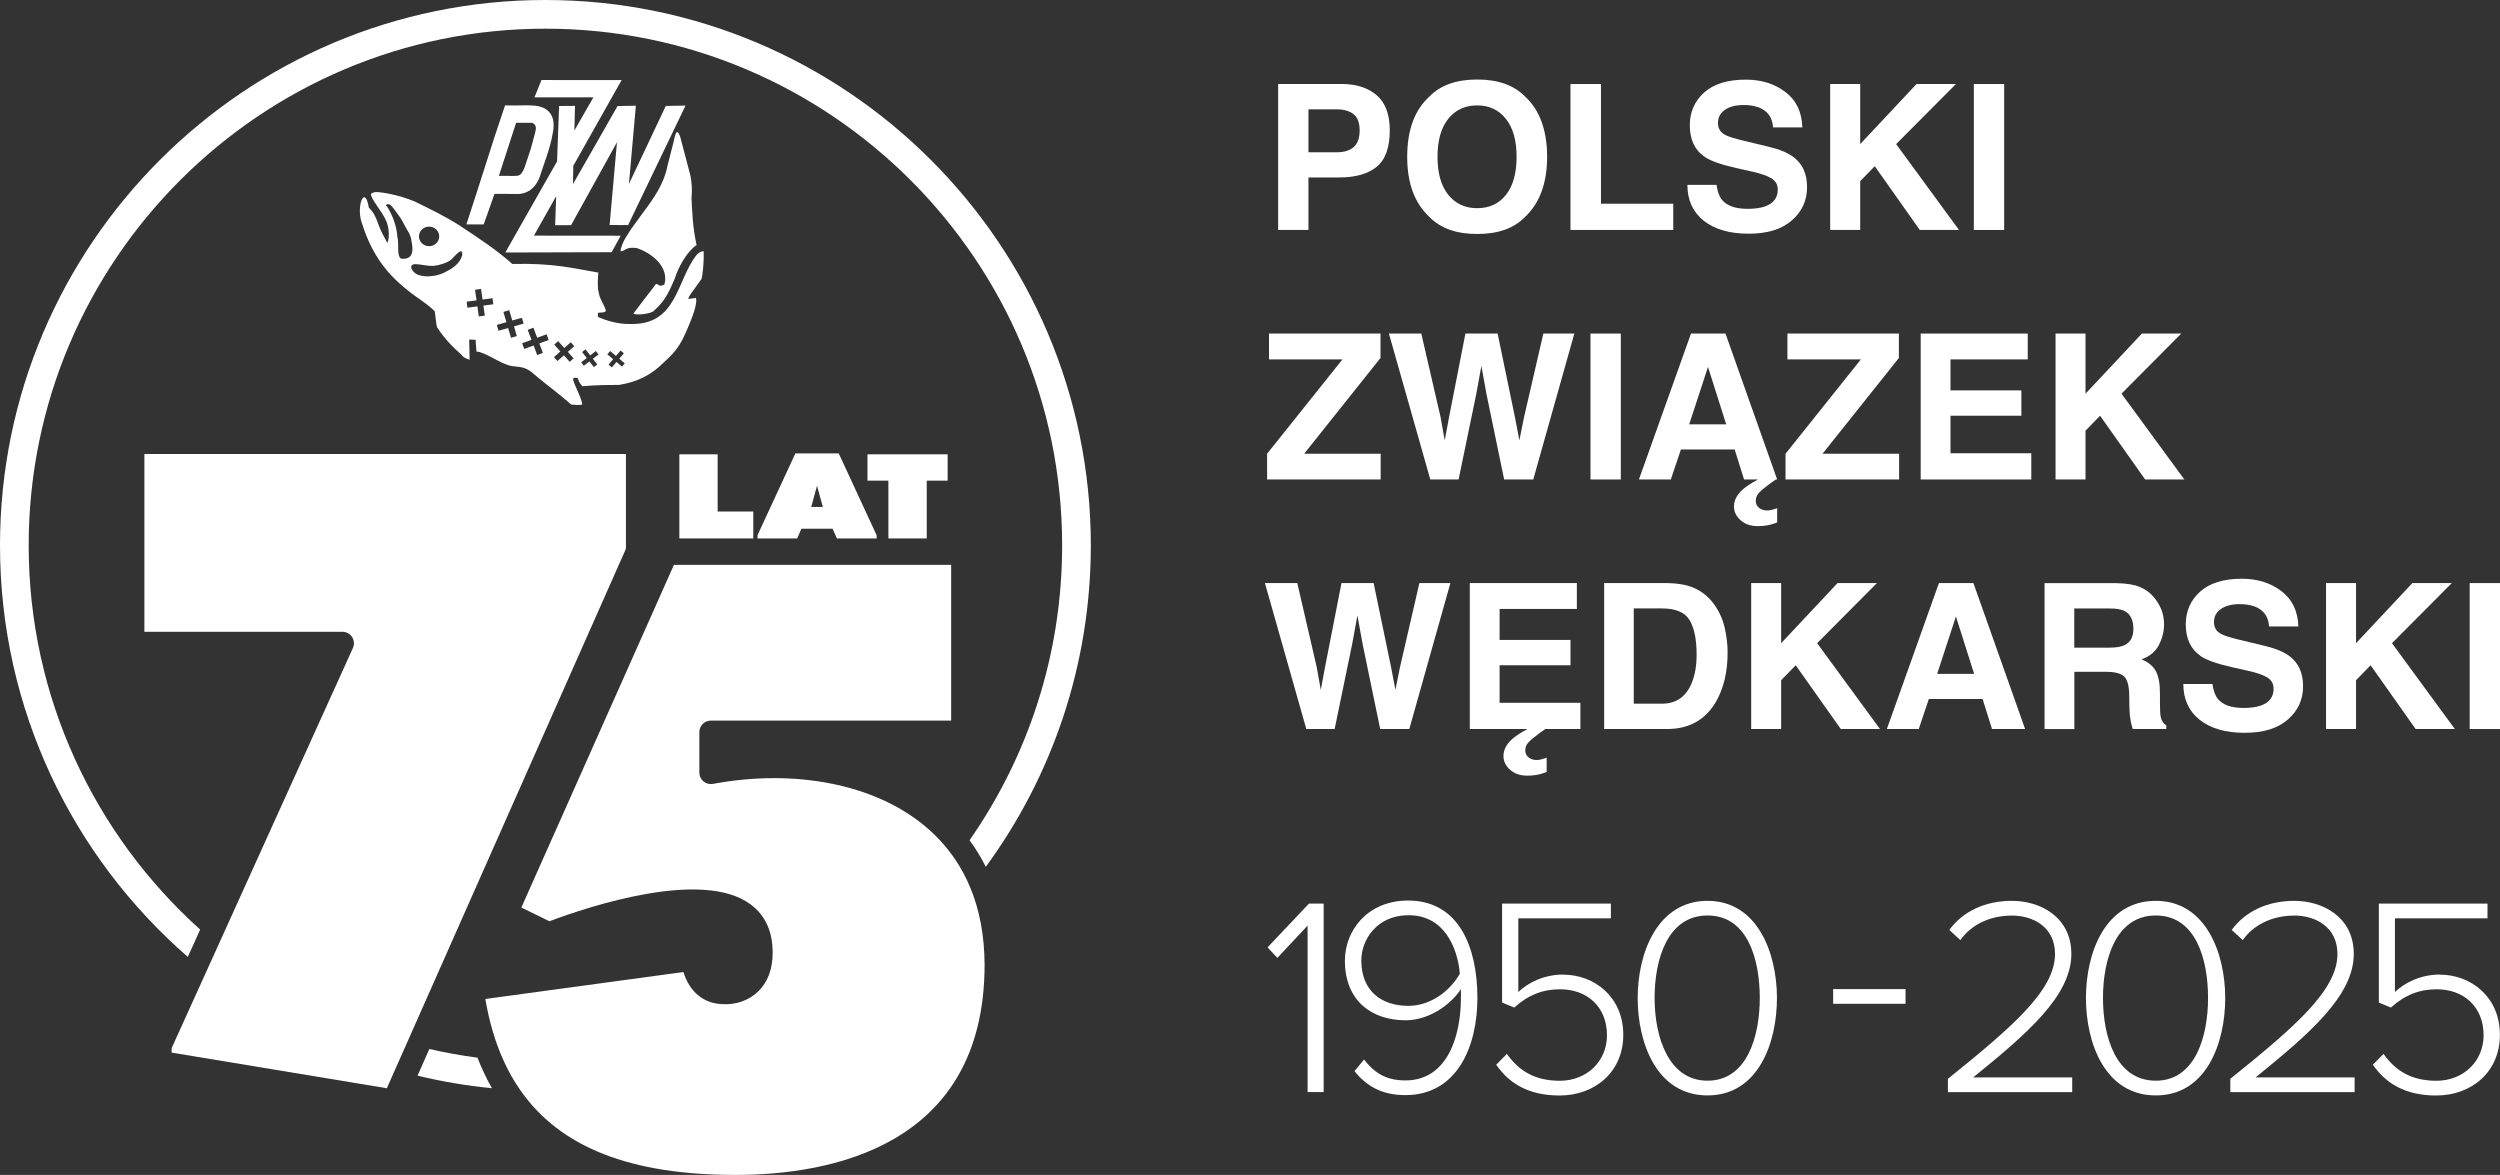
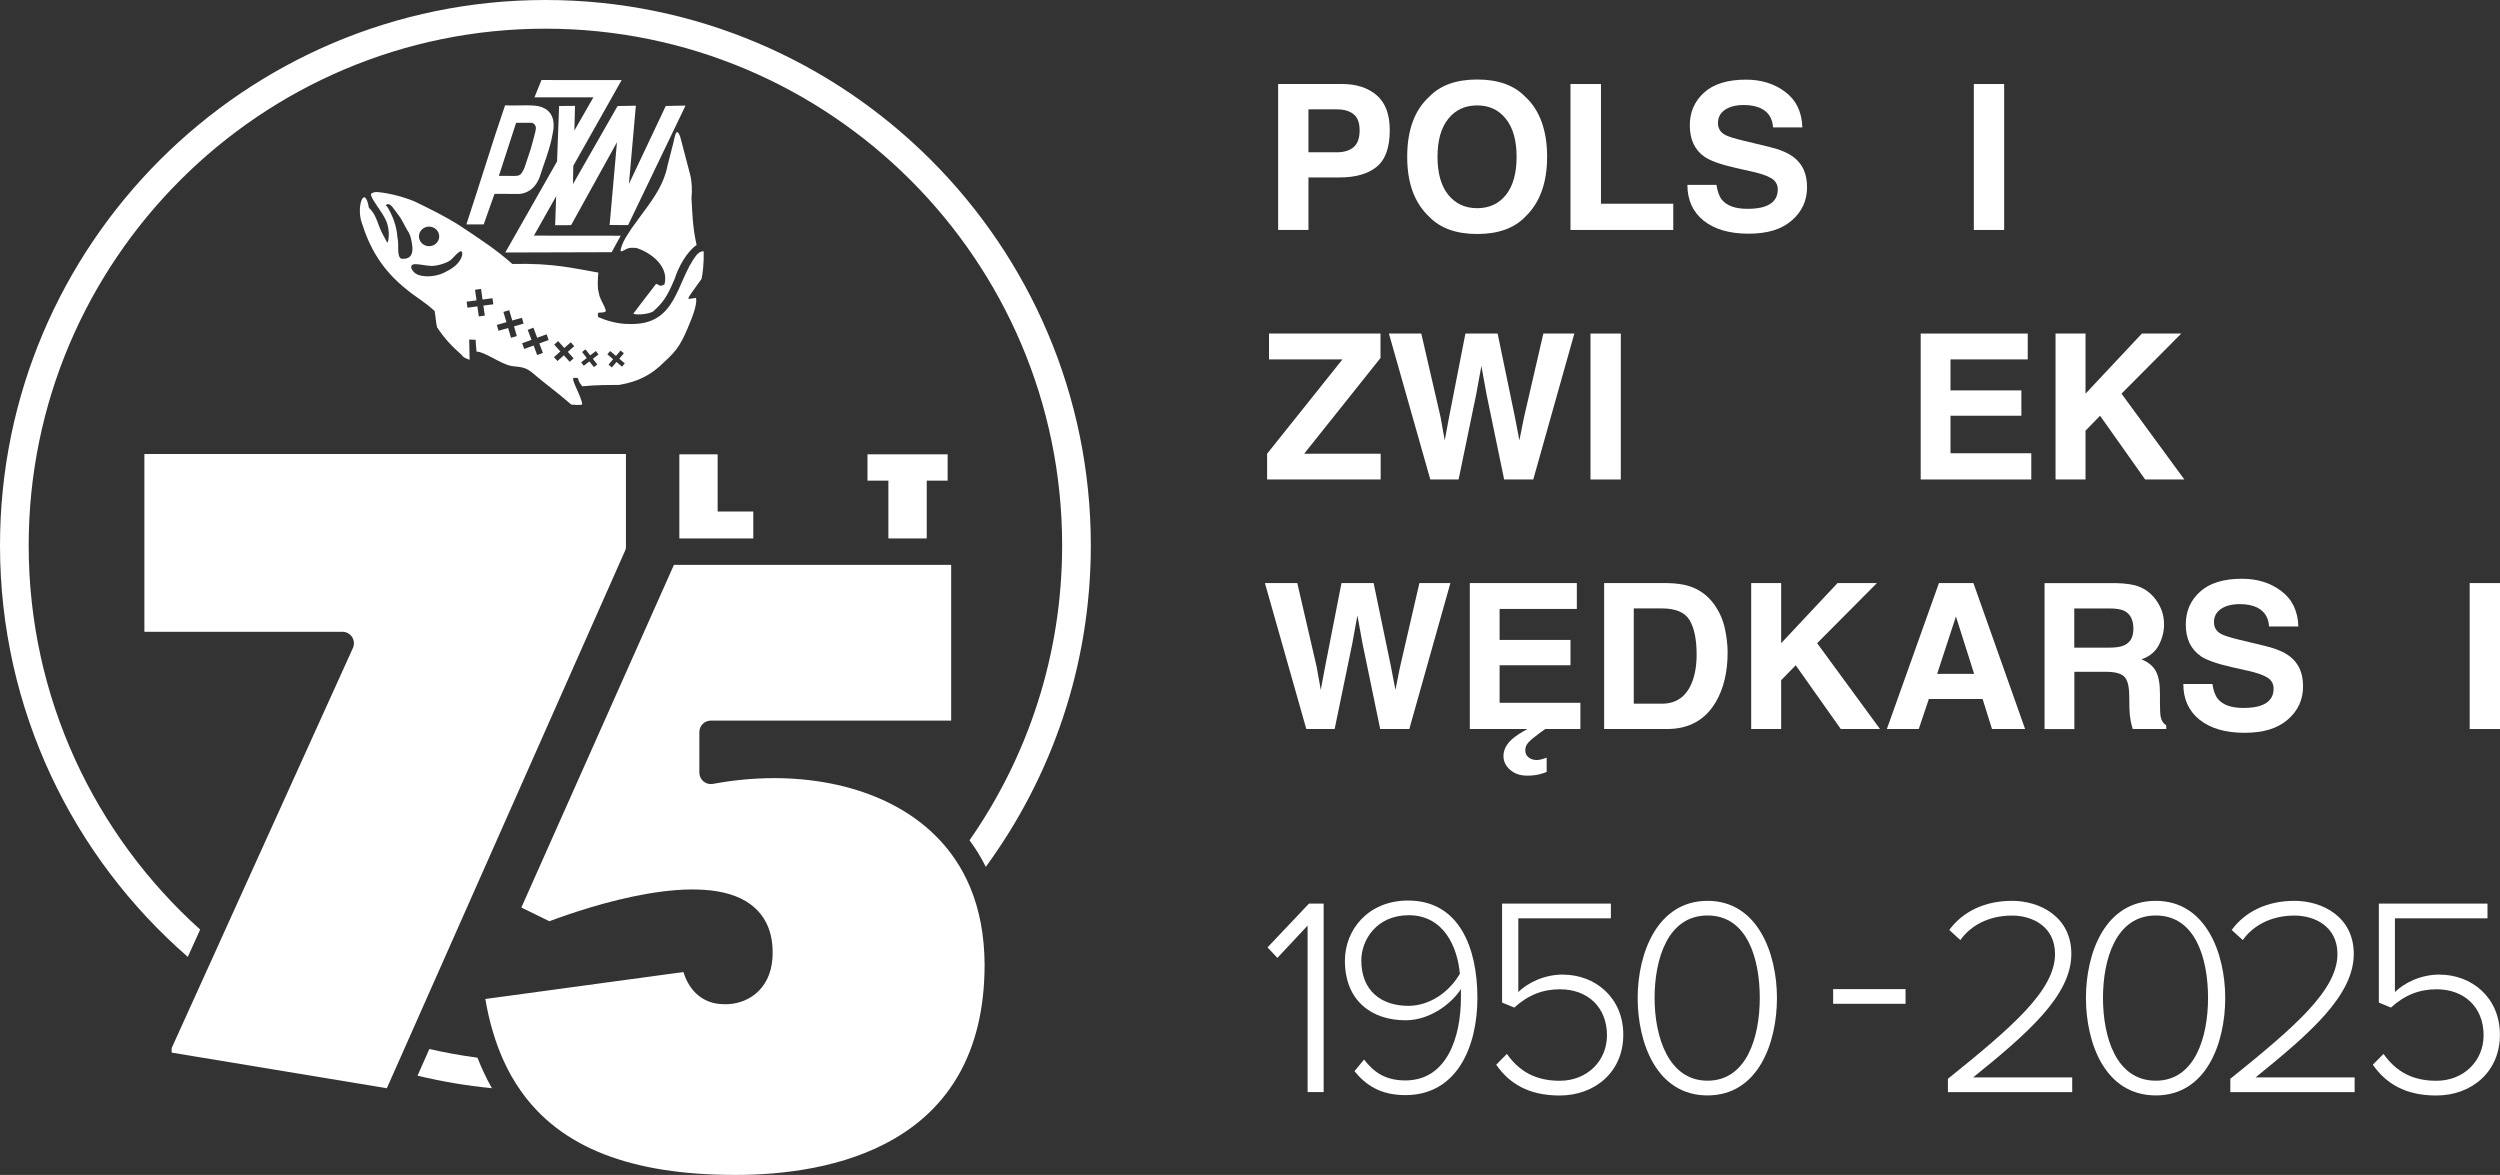
<svg xmlns="http://www.w3.org/2000/svg" id="Layer_1" data-name="Layer 1" viewBox="0 0 582.29 273.66">
  <rect x="0" y="0" width="582.29" height="273.66" fill="#333333" stroke="none" />
  <defs>
    <style>
      .cls-1 {
        fill: #fff;
      }
    </style>
  </defs>
  <g>
    <path class="cls-1" d="M127.03,0C56.99,0,0,56.99,0,127.04c0,38.21,16.96,72.53,43.74,95.83l1.42-3.12,1.46-3.24C22.11,194.46,6.68,162.52,6.68,127.04,6.68,60.67,60.67,6.68,127.03,6.68s120.36,53.99,120.36,120.36c0,25.5-7.98,49.18-21.57,68.67.73.97,1.4,1.98,2.03,3.01s1.22,2.09,1.76,3.18c15.37-21.01,24.46-46.9,24.46-74.86C254.07,56.99,197.08,0,127.03,0Z" />
    <path class="cls-1" d="M111.21,246.35c-3.79-.5-7.53-1.17-11.21-2.02l-1.38,3.12-1.37,3.09c5.64,1.36,11.43,2.35,17.33,2.92-.66-1.14-1.27-2.32-1.84-3.55-.55-1.15-1.06-2.34-1.53-3.56h0Z" />
    <path class="cls-1" d="M90.14,56.42c-.7-1.25-1.39-2.53-1.83-3.71-.72-1.98-1.13-3.11-2.39-4.32-.94-5.45-2.92-.6-1.74,3.25,1.92,6.11,4.72,11.22,10.74,15.95,1.92,1.6,4.13,2.79,6.32,4.87.24,1.35.33,3,.56,3.78,2.01,2.98,3.51,4.43,5.74,6.44.5.82,1.58.93,1.84,1.14-.05-1.55-.1-4.42-.1-4.74,0-.04.66.07,1.52.07-.03.69.13,1.85.19,2.75,1.84-.05,5.7,2.95,8.18,3.35,3.11.32,3.57.42,5.86,2.45,2.23,1.87,4.99,3.87,8.02,6.53.86.05,1.61.17,2.55.01-.05-1.75-2.75-6.01-1.97-6.23.21,0,1.01-.1,1.01.21.21.91.61,1.2.98,1.75,3.62-.35,6.33-.29,8.59-.32,4.36-.74,7.44-2.28,10.42-5.26,3.35-3.03,4.2-4.56,6.33-9.88,1.02-2.52,1.38-4.39,1.14-5.13-1.58.16-2.37.75-1.19-.94l2.5-3.5c.25-1.14.57-3.67.49-6.4-.34-.05-.92.02-1.71.91-4.74,6.11-4.42,16.31-15.48,16.01-2.82.06-5.57-.83-7.4-1.61-.09-.34-.07-.81,0-1,1.09-.08,1.48-.05,1.79-.37.03-.5-.58-1.59-1.1-2.63l-.36-.88c-.13-.48-.23-1.12-.36-1.6-.08-1.27-.06-2.55.08-3.88-6.07-1.04-10.42-2.23-20.04-2.01-3.41-3.08-7.4-5.74-12.4-9.04-3.47-2.18-6.94-3.86-10.42-5.55-3.62-1.49-7.54-2.16-8.93-2.16-.45,0-1.01.26-1.15.42-.27.9,2.65,4.2,3.49,6.22,1.18,2.62.43,5.69.22,5.05h.01ZM142.11,81.76l1.36,1.14,1.08-1.26.76.65-1.07,1.26,1.28,1.08-.64.77-1.29-1.09-1.08,1.27-.77-.66,1.07-1.25-1.35-1.14.65-.77h0ZM135.58,81.99l.79-.62,1.1,1.4,1.31-1.01.62.8-1.31,1.01,1.03,1.32-.79.62-1.04-1.33-1.32,1.01-.61-.8,1.31-1-1.09-1.4ZM129.09,80.27l.91-.82,1.43,1.6,1.51-1.33.81.91-1.5,1.33,1.35,1.5-.9.82-1.36-1.52-1.5,1.33-.81-.91,1.49-1.32-1.43-1.59h0ZM122.92,76.82l1.32-.5.88,2.35,2.2-.81.48,1.33-2.18.8.83,2.21-1.33.5-.83-2.22-2.19.8-.49-1.33,2.18-.8-.88-2.33h.01ZM117.25,72.65l1.36-.4.71,2.4,2.24-.64.39,1.37-2.23.63.66,2.27-1.36.4-.67-2.28-2.24.64-.39-1.36,2.24-.64-.71-2.39ZM110.64,67.49l1.4-.2.35,2.48,2.32-.31.19,1.41-2.31.31.33,2.33-1.4.2-.33-2.35-2.32.31-.18-1.41,2.3-.3s-.35-2.47-.35-2.47ZM99.94,52.78c1.3,0,2.36,1.02,2.36,2.28s-1.06,2.28-2.36,2.28-2.36-1.03-2.36-2.28,1.06-2.28,2.36-2.28ZM101.31,61.88c1.11-.13,2.57-.6,3.5-1.19.78-.47,3.05-3.76,2.84-1.21-.57,1.94-2.24,3.03-3.72,3.77-1.66,1.01-4.73,1.56-6.76.67-1.04-.53-1.37-1.42-1.37-1.47-.36-1.91,3.36-.2,5.51-.57ZM90.1,48.01c-.36.1-.2-.67.56-.41.47.15.98.92,1.29,1.33l1.28,1.75c.46.66,1.23,2.35,2,3.53.46.92.61,1.64.82,3.28.1,1.39-.16,2.98-2.57,2.77-1.18-.56-.46-3.28-.92-5.02-.15-2.62-1.23-5.33-2.46-7.23Z" />
    <path class="cls-1" d="M120.35,24.56c-.91.02-1.79,0-2.71-.02-1.54,4.55-3.08,9.16-4.52,13.8s-3.03,9.35-4.49,13.93h4.03s2.52-7.12,2.52-7.12l4.94.02c2.49.18,4.7-1.25,5.68-4.24.97-3.04,1.98-5.43,2.67-8.53l.28-1.44c.17-.77.23-1.45.18-2.22-.14-2.58-1.95-3.92-4.34-4.13-1.4-.11-2.82-.08-4.24-.05ZM123.93,28.61c.68.2,1.04.96.83,1.66,0,.01-.03.21-.03.21l-.05.25-.4,1.53-.65,2.39-.79,2.38-.65,1.95-.35.79-.13.19c-.06.13-.14.26-.23.38-.03.04-.07.08-.1.12l-.03.03c-.23.25-.41.31-.69.42l-.19.02-.25.03c-.2,0-.33.03-.53.02l-1.58-.02h-1.91l4.01-12.36h2.71c.33-.01.69,0,1.01.01Z" />
    <polygon class="cls-1" points="144.79 18.65 126.12 18.64 124.48 22.67 138.21 22.67 133.78 30.41 133.93 24.66 130.22 24.69 129.75 37.59 117.69 58.81 142.47 58.74 144.57 54.9 124.36 54.88 129.54 45.7 129.3 52.46 133.02 52.44 143.7 33.13 141.99 52.41 146.3 52.42 159.67 24.59 155.07 24.68 146.49 42.84 148.1 24.62 143.84 24.7 133.46 42.87 133.53 38.62 144.79 18.65" />
    <path class="cls-1" d="M160.74,40.64l-2.31-8.79c-.58-1.5-.99-1.72-1.54,1.2l-1.42,5.55c-.77,4.07-3.06,7.41-5.58,10.77l-2.84,3.9-1.4,2.2c-.59,1.02-1.18,2.55-1.09,2.94.12.5,1.14-.55,2.21-.68.39-.05.95,0,1.44.02,3.24,1.01,7.68,4.18,6.56,8.48-1.67,1.06-1.5-1.03-2.43.51-1.41,1.76-3.64,4.78-4.75,6.21-.61.29,2.36.58,4.45-.34,2.37-2.1,3.3-3.4,5.11-7.69.86-2.69,2.72-6.2,5.1-7.85-.97-4.32-1.01-7.88-1.19-10.97.2-1.61.08-3.91-.32-5.46h0Z" />
    <polygon class="cls-1" points="158.23 105.82 158.23 125.41 175.45 125.41 175.45 119.14 167.15 119.14 167.15 105.82 158.23 105.82" />
-     <path class="cls-1" d="M176.43,125.41h9.25l.98-2.26h7.26l1.01,2.26h9.25v-.75l-8.83-19.06h-10.09l-8.83,19.06v.75h0ZM190.29,113.15l1.37,4.93h-2.71l1.34-4.93h0Z" />
    <polygon class="cls-1" points="202.05 111.95 206.92 111.95 206.92 125.41 215.85 125.41 215.85 111.95 220.72 111.95 220.72 105.82 202.05 105.82 202.05 111.95" />
    <path class="cls-1" d="M145.75,127.8l.04-.07v-21.99H33.63v41.41h46.13c.91,0,1.76.47,2.25,1.23s.56,1.72.19,2.55l-31.35,69.2-1.45,3.21-1.4,3.08-8.02,17.7v1.05l50.12,8.3,1.91-4.31,1.36-3.06,1.38-3.11,50.87-114.79c.03-.14.08-.27.13-.4h0Z" />
    <path class="cls-1" d="M224.39,203.35c-.57-1.08-1.2-2.12-1.88-3.12-1.97-2.94-4.37-5.58-7.2-7.92-11.67-9.65-30.08-13.29-49.26-9.73-.79.14-1.59-.07-2.2-.58-.61-.5-.96-1.26-.96-2.05v-9.43c0-1.48,1.19-2.68,2.67-2.68h55.98v-36.28h-64.57l-35.54,79.82,6.53,3.19c9.42-3.53,35.62-12.17,46.79-3.98,3.77,2.76,5.51,7,5.17,12.59-.54,7.69-6.25,10.91-11.35,10.71-4.56-.03-7.94-2.78-9.39-7.49l-46.14,6.28c.91,5.3,2.31,10.07,4.23,14.31.55,1.2,1.13,2.37,1.76,3.49.68,1.2,1.4,2.35,2.17,3.45,9.31,13.37,25.73,19.73,50.1,19.73,21.67,0,58.03-6.37,58.03-49.01-.04-6.7-1.16-12.72-3.37-18-.47-1.14-.99-2.23-1.57-3.3h0Z" />
  </g>
  <g>
    <g>
      <polygon class="cls-1" points="295.23 220.66 297.52 223.11 304.56 215.59 304.56 254.36 308.3 254.36 308.3 210.46 304.88 210.46 295.23 220.66" />
      <path class="cls-1" d="M327.97,209.75c-9.33,0-14.72,6.84-14.72,14.01,0,9.33,6.23,13.88,14.14,13.88,5.97,0,11.04-4.29,12.88-7.29v2.03c0,9.2-3.26,19.27-12.94,19.27-4.81,0-7.42-2.03-9.62-4.87l-2.23,2.71c2.65,3.29,6.13,5.58,11.85,5.58,12.1,0,16.78-11.39,16.78-22.63,0-11.78-4.29-22.69-16.14-22.69ZM328.04,234.28c-6.23,0-10.97-3.42-10.97-10.59,0-4.74,3.55-10.52,11.04-10.52,8.3,0,11.39,7.62,11.91,13.62-2.49,4.39-7.17,7.49-11.97,7.49Z" />
      <path class="cls-1" d="M364.1,226.99c-4.55,0-8.3,1.97-10.46,4.07v-17.17h21.56v-3.42h-25.34v23.05l2.84,1.16c3.23-2.94,6.65-4.26,10.65-4.26,6.33,0,10.94,4.07,10.94,10.72,0,5.97-4.62,10.59-11.01,10.59-5.65,0-9.46-2.23-12.3-6.26l-2.49,2.52c3,4.33,7.49,7.17,14.78,7.17,8.1,0,14.82-5.39,14.82-14.14s-6.65-14.01-14.01-14.01Z" />
      <path class="cls-1" d="M397.71,209.82c-11.68,0-16.27,12.17-16.27,22.63s4.42,22.69,16.27,22.69,16.17-12.3,16.17-22.69-4.49-22.63-16.17-22.63ZM397.71,251.71c-9.13,0-12.33-10.26-12.33-19.27s3.03-19.21,12.33-19.21,12.17,10.14,12.17,19.21-3.03,19.27-12.17,19.27Z" />
      <path class="cls-1" d="M482.45,222.18c0-8.68-7.36-12.36-13.81-12.36s-11.52,2.55-14.62,6.78l2.58,2.36c2.36-3.36,6.58-5.71,12.04-5.71,4.81,0,10.01,2.61,10.01,8.94,0,8.49-10.01,17.04-24.95,29.08h0v3.1h28.95v-3.42h-23.08c12.69-10.26,22.88-19.08,22.88-28.76Z" />
      <path class="cls-1" d="M502.12,209.82c-11.85,0-16.27,12.17-16.27,22.63s4.42,22.69,16.27,22.69,16.17-12.3,16.17-22.69-4.49-22.63-16.17-22.63ZM502.12,251.71c-9.3,0-12.3-10.26-12.3-19.27s3-19.21,12.3-19.21,12.17,10.14,12.17,19.21-3.03,19.27-12.17,19.27Z" />
      <path class="cls-1" d="M548.23,222.18c0-8.68-7.36-12.36-13.81-12.36s-11.52,2.55-14.62,6.78l2.58,2.36c2.36-3.36,6.58-5.71,12.04-5.71,4.81,0,10.01,2.61,10.01,8.94,0,8.49-10.01,17.04-24.95,29.08v3.1h28.95v-3.42h-23.08c12.68-10.26,22.88-19.08,22.88-28.76Z" />
      <path class="cls-1" d="M568.28,226.99c-4.55,0-8.3,1.97-10.46,4.07v-17.17h21.56v-3.42h-25.31v23.05l2.81,1.16c3.23-2.94,6.65-4.26,10.65-4.26,6.33,0,10.94,4.07,10.94,10.72,0,5.97-4.62,10.59-11.01,10.59-5.65,0-9.46-2.23-12.3-6.26l-2.49,2.52c3.03,4.33,7.49,7.17,14.78,7.17,8.1,0,14.82-5.39,14.82-14.14s-6.65-14.01-14.01-14.01Z" />
      <rect class="cls-1" x="426.97" y="230.38" width="16.86" height="3.42" />
    </g>
    <path class="cls-1" d="M411.08,48.09c-1.05.37-2.41.55-4.08.55-2.8,0-4.77-.7-5.93-2.1-.63-.77-1.05-1.93-1.27-3.48h-6.78c0,3.54,1.27,6.32,3.8,8.35,2.54,2.01,6.02,3.02,10.45,3.02s7.69-1.02,10.05-3.07c2.38-2.06,3.57-4.64,3.57-7.75s-1.01-5.34-3.04-6.94c-1.31-1.03-3.24-1.85-5.81-2.47l-5.86-1.41c-2.26-.54-3.74-1.01-4.43-1.41-1.08-.6-1.61-1.51-1.61-2.72,0-1.32.55-2.35,1.64-3.09,1.09-.74,2.55-1.11,4.38-1.11,1.64,0,3.02.28,4.13.85,1.66.86,2.55,2.31,2.68,4.36h6.83c-.12-3.61-1.45-6.36-3.99-8.26-2.52-1.91-5.57-2.86-9.16-2.86-4.29,0-7.54,1.01-9.75,3.02-2.21,2.01-3.32,4.54-3.32,7.59,0,3.34,1.15,5.79,3.44,7.36,1.35.94,3.8,1.81,7.33,2.61l3.6.81c2.11.46,3.65.99,4.64,1.59.98.61,1.48,1.48,1.48,2.61,0,1.92-.99,3.24-2.97,3.94Z" />
    <path class="cls-1" d="M344.07,54.5c4.86,0,8.57-1.32,11.14-3.97,3.43-3.24,5.14-7.92,5.14-14.02s-1.71-10.9-5.14-14.02c-2.57-2.64-6.28-3.97-11.14-3.97s-8.57,1.32-11.14,3.97c-3.44,3.12-5.17,7.79-5.17,14.02s1.72,10.78,5.17,14.02c2.57,2.64,6.28,3.97,11.14,3.97ZM337.33,27.66c1.68-2.08,3.92-3.11,6.73-3.11s5.04,1.05,6.69,3.14c1.66,2.08,2.49,5.02,2.49,8.83s-.82,6.78-2.47,8.86c-1.66,2.08-3.9,3.11-6.71,3.11s-5.06-1.04-6.73-3.11c-1.68-2.08-2.51-5.03-2.51-8.86s.84-6.78,2.51-8.86Z" />
    <rect class="cls-1" x="459.74" y="19.57" width="7.06" height="33.99" />
-     <polygon class="cls-1" points="433.27 42.19 436.66 38.71 447.15 53.56 456.28 53.56 441.64 33.56 455.57 19.57 446.39 19.57 433.27 33.56 433.27 19.57 426.28 19.57 426.28 53.56 433.27 53.56 433.27 42.19" />
    <path class="cls-1" d="M304.75,41.33h7.22c3.77,0,6.67-.83,8.69-2.49,2.03-1.66,3.04-4.5,3.04-8.51,0-3.67-1.01-6.39-3.04-8.14-2.03-1.75-4.75-2.63-8.16-2.63h-14.8v33.99h7.06v-12.22ZM304.75,25.47h6.62c1.68,0,2.97.38,3.9,1.13.94.75,1.41,2.01,1.41,3.78s-.46,3.06-1.38,3.87c-.94.81-2.24,1.22-3.92,1.22h-6.62v-10.01Z" />
    <polygon class="cls-1" points="389.73 47.45 372.89 47.45 372.89 19.57 365.79 19.57 365.79 53.56 389.73 53.56 389.73 47.45" />
    <polygon class="cls-1" points="472.29 83.71 472.29 77.69 447.36 77.69 447.36 111.68 473.12 111.68 473.12 105.57 454.3 105.57 454.3 96.83 470.81 96.83 470.81 90.93 454.3 90.93 454.3 83.71 472.29 83.71" />
-     <polygon class="cls-1" points="415.88 111.68 442.33 111.68 442.33 105.68 424.5 105.68 442.28 83.38 442.28 77.69 416.32 77.69 416.32 83.71 433.43 83.71 415.88 105.68 415.88 111.68" />
-     <path class="cls-1" d="M412.07,112.79l1.54-1.11h.32l-12.04-33.99h-8.03l-12.13,33.99h7.43l2.35-6.99h12.52l2.19,6.99h3.23c-1.68.92-2.89,1.73-3.64,2.42-1.29,1.18-1.94,2.48-1.94,3.87,0,1.25.52,2.31,1.55,3.21,1.03.91,2.35,1.36,3.97,1.36,1.05,0,1.98-.1,2.81-.3.46-.11,1.04-.29,1.73-.55v-3.32c-.48.17-.9.3-1.27.39-.37.09-.72.14-1.06.14-.75,0-1.38-.21-1.89-.62-.51-.4-.76-.95-.76-1.66s.25-1.29.76-1.85c.51-.55,1.29-1.21,2.35-1.98ZM393.44,98.84l4.38-13.38,4.24,13.38h-8.63Z" />
    <polygon class="cls-1" points="485.75 100.31 489.14 96.83 499.64 111.68 508.77 111.68 494.13 91.69 508.05 77.69 498.88 77.69 485.75 91.69 485.75 77.69 478.77 77.69 478.77 111.68 485.75 111.68 485.75 100.31" />
    <polygon class="cls-1" points="345.04 85.23 346.23 91.8 350.34 111.68 357.12 111.68 366.69 77.69 359.47 77.69 354.93 97.36 353.89 102.57 352.85 97.15 348.82 77.69 341.32 77.69 337.49 97.27 336.5 102.57 335.53 97.15 331.04 77.69 323.5 77.69 333.14 111.68 339.73 111.68 343.84 91.8 345.04 85.23" />
    <polygon class="cls-1" points="321.58 105.68 303.76 105.68 321.54 83.38 321.54 77.69 295.57 77.69 295.57 83.71 312.68 83.71 295.13 105.68 295.13 111.68 321.58 111.68 321.58 105.68" />
    <rect class="cls-1" x="370.45" y="77.69" width="7.06" height="33.99" />
    <path class="cls-1" d="M463.98,169.8h7.7l-12.04-33.99h-8.03l-12.13,33.99h7.43l2.35-6.99h12.52l2.19,6.99ZM451.19,156.96l4.38-13.37,4.24,13.37h-8.63Z" />
    <path class="cls-1" d="M512.51,152.78c1.35.94,3.8,1.81,7.33,2.61l3.6.81c2.11.46,3.65.99,4.64,1.59.98.62,1.48,1.48,1.48,2.61,0,1.92-.99,3.24-2.97,3.94-1.05.37-2.41.55-4.08.55-2.8,0-4.77-.7-5.93-2.1-.63-.77-1.05-1.93-1.27-3.48h-6.78c0,3.54,1.27,6.32,3.81,8.35,2.54,2.01,6.02,3.02,10.45,3.02s7.69-1.02,10.06-3.07c2.38-2.06,3.57-4.64,3.57-7.75s-1.01-5.34-3.04-6.94c-1.31-1.03-3.24-1.85-5.81-2.47l-5.86-1.41c-2.26-.54-3.74-1.01-4.43-1.41-1.08-.6-1.61-1.51-1.61-2.72,0-1.32.55-2.35,1.64-3.09,1.09-.74,2.55-1.11,4.38-1.11,1.64,0,3.02.28,4.13.85,1.66.86,2.55,2.31,2.68,4.36h6.83c-.12-3.61-1.45-6.36-3.99-8.26-2.52-1.91-5.57-2.86-9.16-2.86-4.29,0-7.54,1.01-9.76,3.02-2.21,2.01-3.32,4.54-3.32,7.59,0,3.34,1.15,5.79,3.44,7.36Z" />
    <path class="cls-1" d="M483.13,156.47h7.33c2.09,0,3.51.36,4.27,1.08.77.72,1.17,2.17,1.2,4.34l.05,3.16c.02,1,.12,1.98.3,2.93.09.46.25,1.07.46,1.82h7.82v-.85c-.68-.41-1.11-1.06-1.29-1.94-.12-.55-.18-1.61-.18-3.16v-2.28c0-2.38-.33-4.15-.99-5.3-.65-1.17-1.75-2.07-3.32-2.7,1.88-.65,3.22-1.75,4.04-3.3.81-1.57,1.22-3.16,1.22-4.77,0-1.34-.22-2.53-.65-3.57-.43-1.05-1.01-2-1.75-2.86-.89-1.05-1.98-1.84-3.27-2.37-1.28-.54-3.11-.83-5.49-.88h-16.67v33.99h6.94v-13.33ZM483.13,141.72h8.26c1.54,0,2.69.2,3.46.6,1.37.71,2.05,2.09,2.05,4.15,0,1.91-.71,3.18-2.12,3.83-.8.37-2,.55-3.6.55h-8.05v-9.13Z" />
    <rect class="cls-1" x="575.23" y="135.81" width="7.06" height="33.99" />
-     <polygon class="cls-1" points="562.64 169.8 571.77 169.8 557.13 149.81 571.06 135.81 561.88 135.81 548.76 149.81 548.76 135.81 541.77 135.81 541.77 169.8 548.76 169.8 548.76 158.43 552.15 154.95 562.64 169.8" />
    <polygon class="cls-1" points="437.88 169.8 423.24 149.81 437.16 135.81 427.99 135.81 414.86 149.81 414.86 135.81 407.88 135.81 407.88 169.8 414.86 169.8 414.86 158.43 418.25 154.95 428.75 169.8 437.88 169.8" />
    <polygon class="cls-1" points="316.16 143.35 317.36 149.93 321.47 169.8 328.25 169.8 337.82 135.81 330.6 135.81 326.06 155.48 325.02 160.69 323.98 155.28 319.94 135.81 312.45 135.81 308.62 155.39 307.63 160.69 306.66 155.28 302.16 135.81 294.62 135.81 304.26 169.8 310.86 169.8 314.96 149.93 316.16 143.35" />
    <path class="cls-1" d="M358.36,170.91l1.55-1.11h8.19v-6.11h-18.82v-8.74h16.51v-5.9h-16.51v-7.22h17.99v-6.02h-24.93v33.99h13.42c-1.68.92-2.89,1.73-3.64,2.42-1.29,1.18-1.94,2.48-1.94,3.87,0,1.25.52,2.31,1.55,3.21,1.03.91,2.35,1.36,3.97,1.36,1.05,0,1.98-.1,2.81-.3.46-.11,1.04-.29,1.73-.55v-3.32c-.48.17-.9.3-1.27.39-.37.09-.72.14-1.06.14-.75,0-1.38-.21-1.89-.62-.51-.4-.76-.95-.76-1.66s.25-1.29.76-1.84c.51-.55,1.29-1.21,2.35-1.98Z" />
    <path class="cls-1" d="M399.67,163.46c1.81-3.14,2.72-6.96,2.72-11.48,0-1.78-.22-3.66-.65-5.63s-1.24-3.8-2.42-5.49c-1.48-2.09-3.41-3.53-5.79-4.31-1.4-.46-3.15-.71-5.26-.74h-14.64v33.99h14.64c5.14,0,8.93-2.11,11.39-6.34ZM380.53,163.9v-22.19h6.55c3.23,0,5.39.92,6.48,2.77,1.08,1.86,1.61,4.52,1.61,7.98,0,2.51-.36,4.67-1.08,6.48-1.32,3.31-3.66,4.96-7.01,4.96h-6.55Z" />
  </g>
</svg>